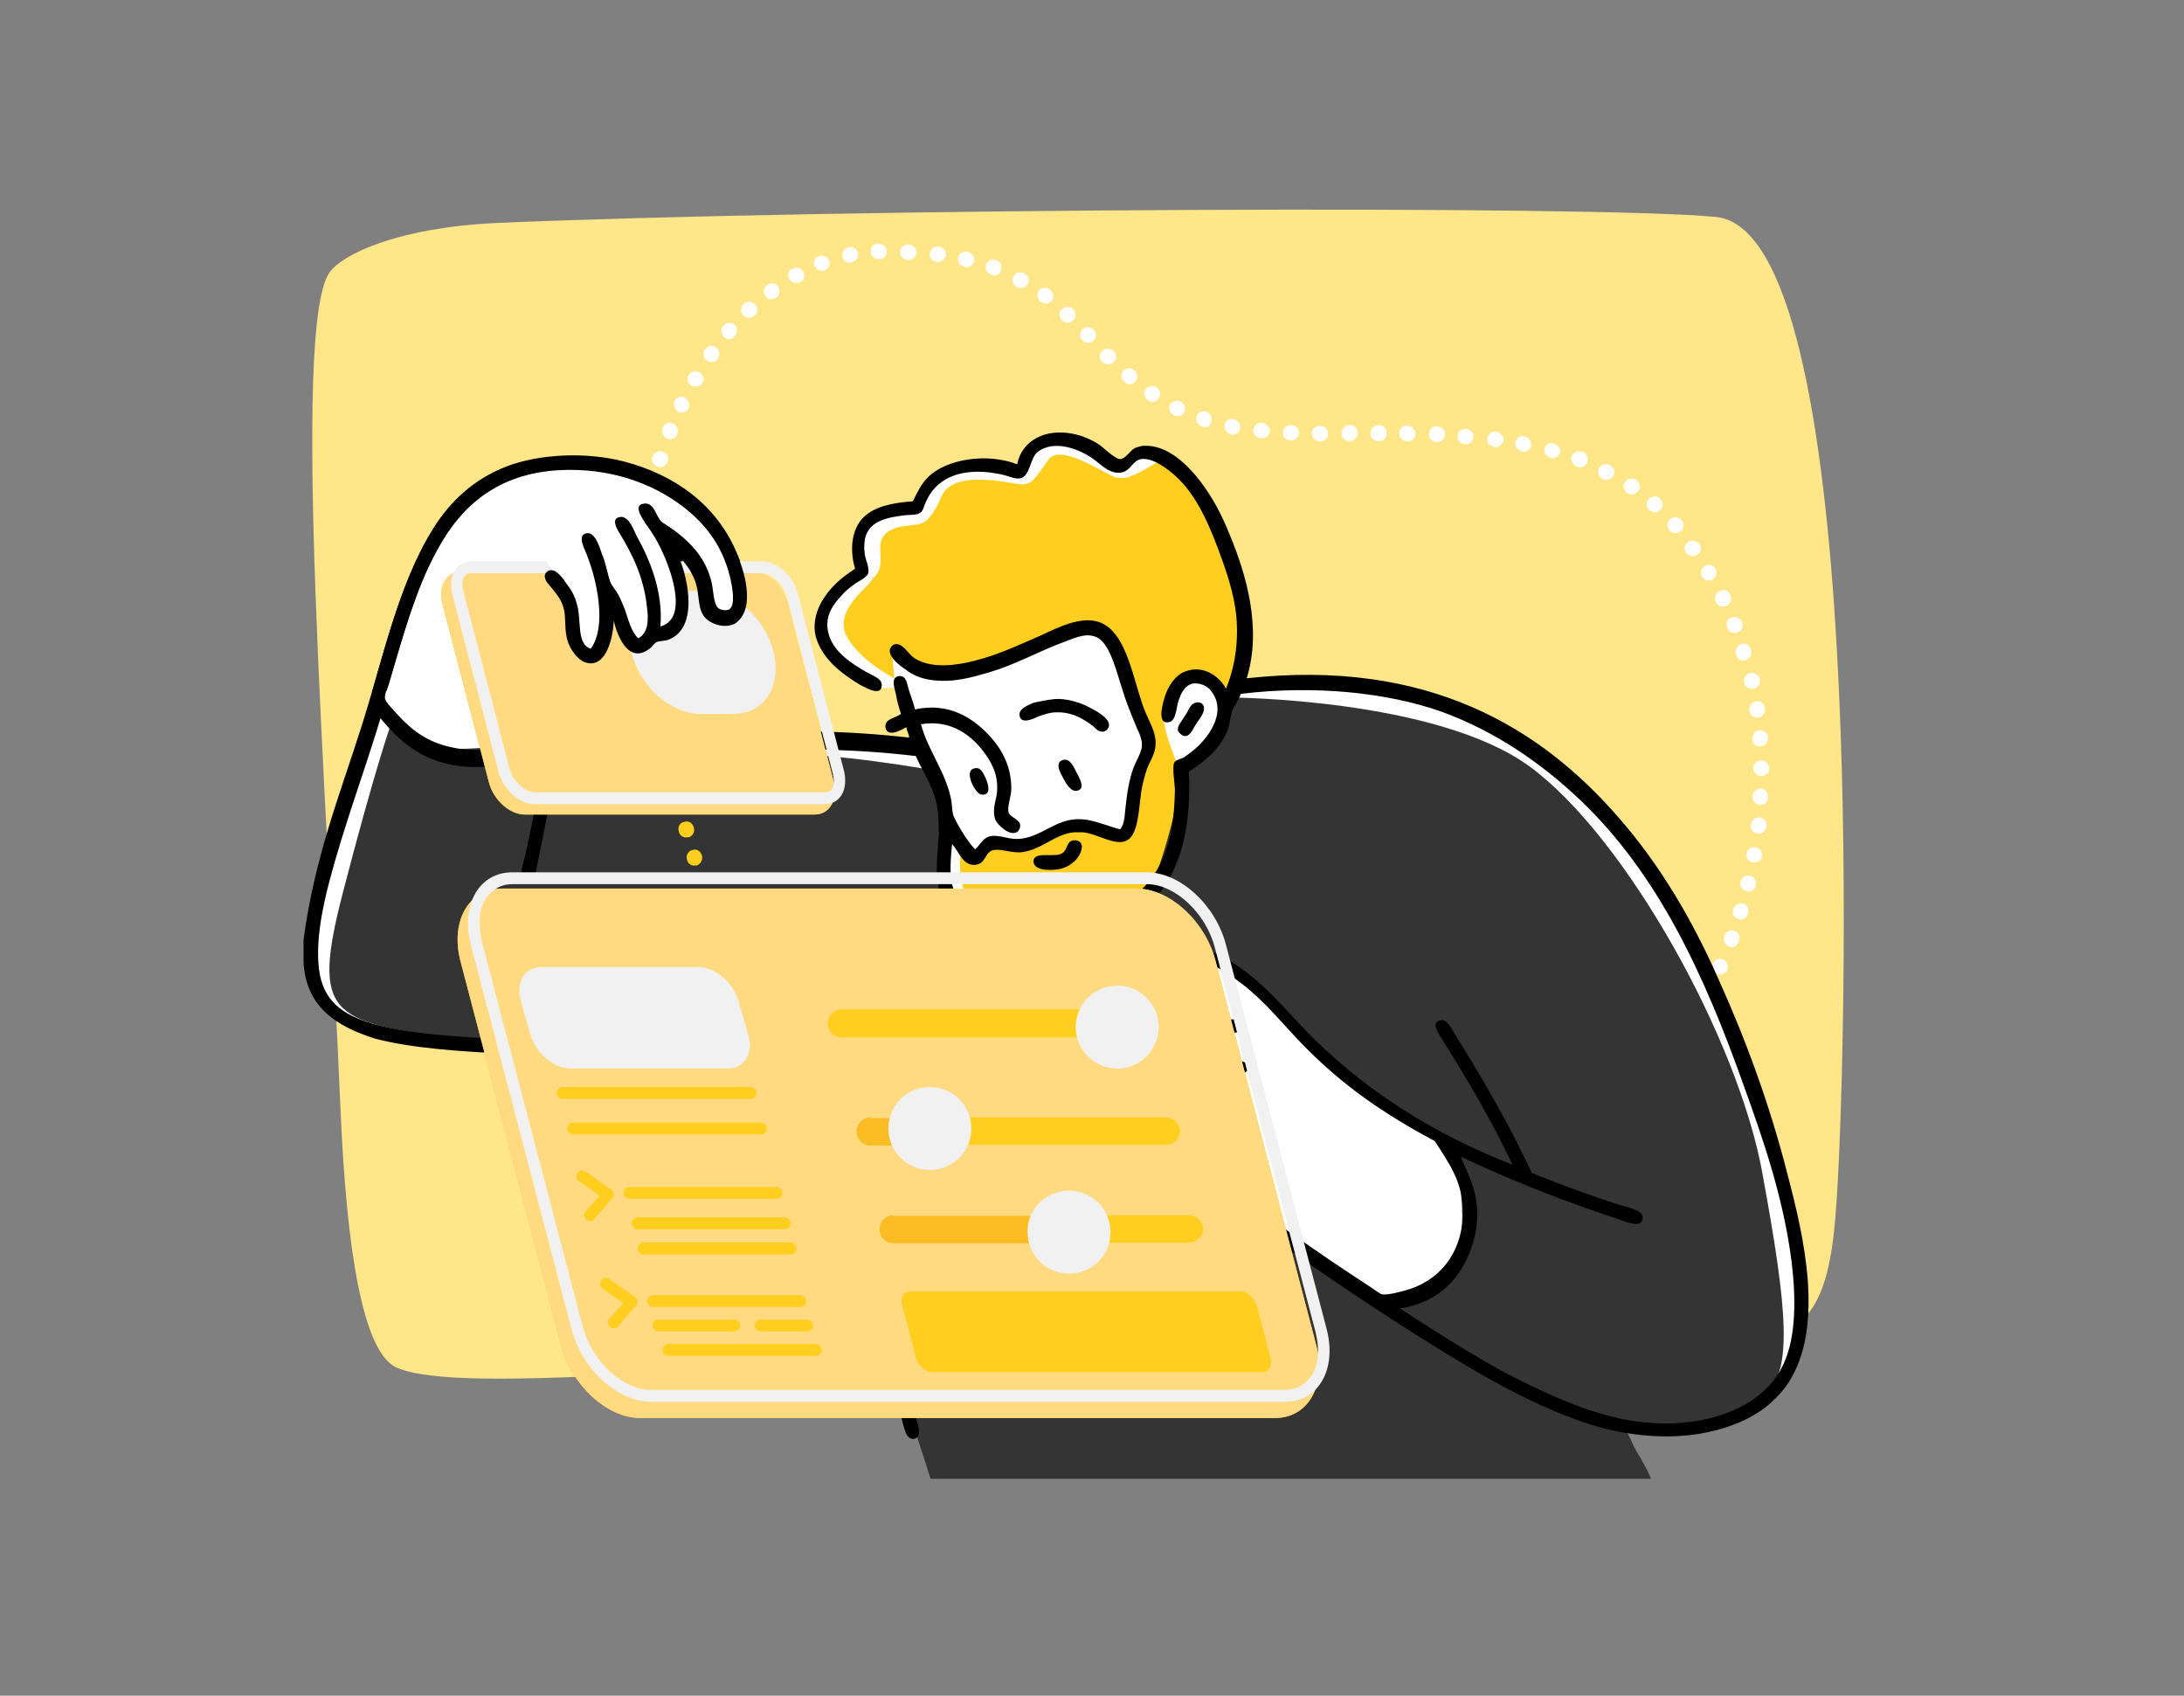
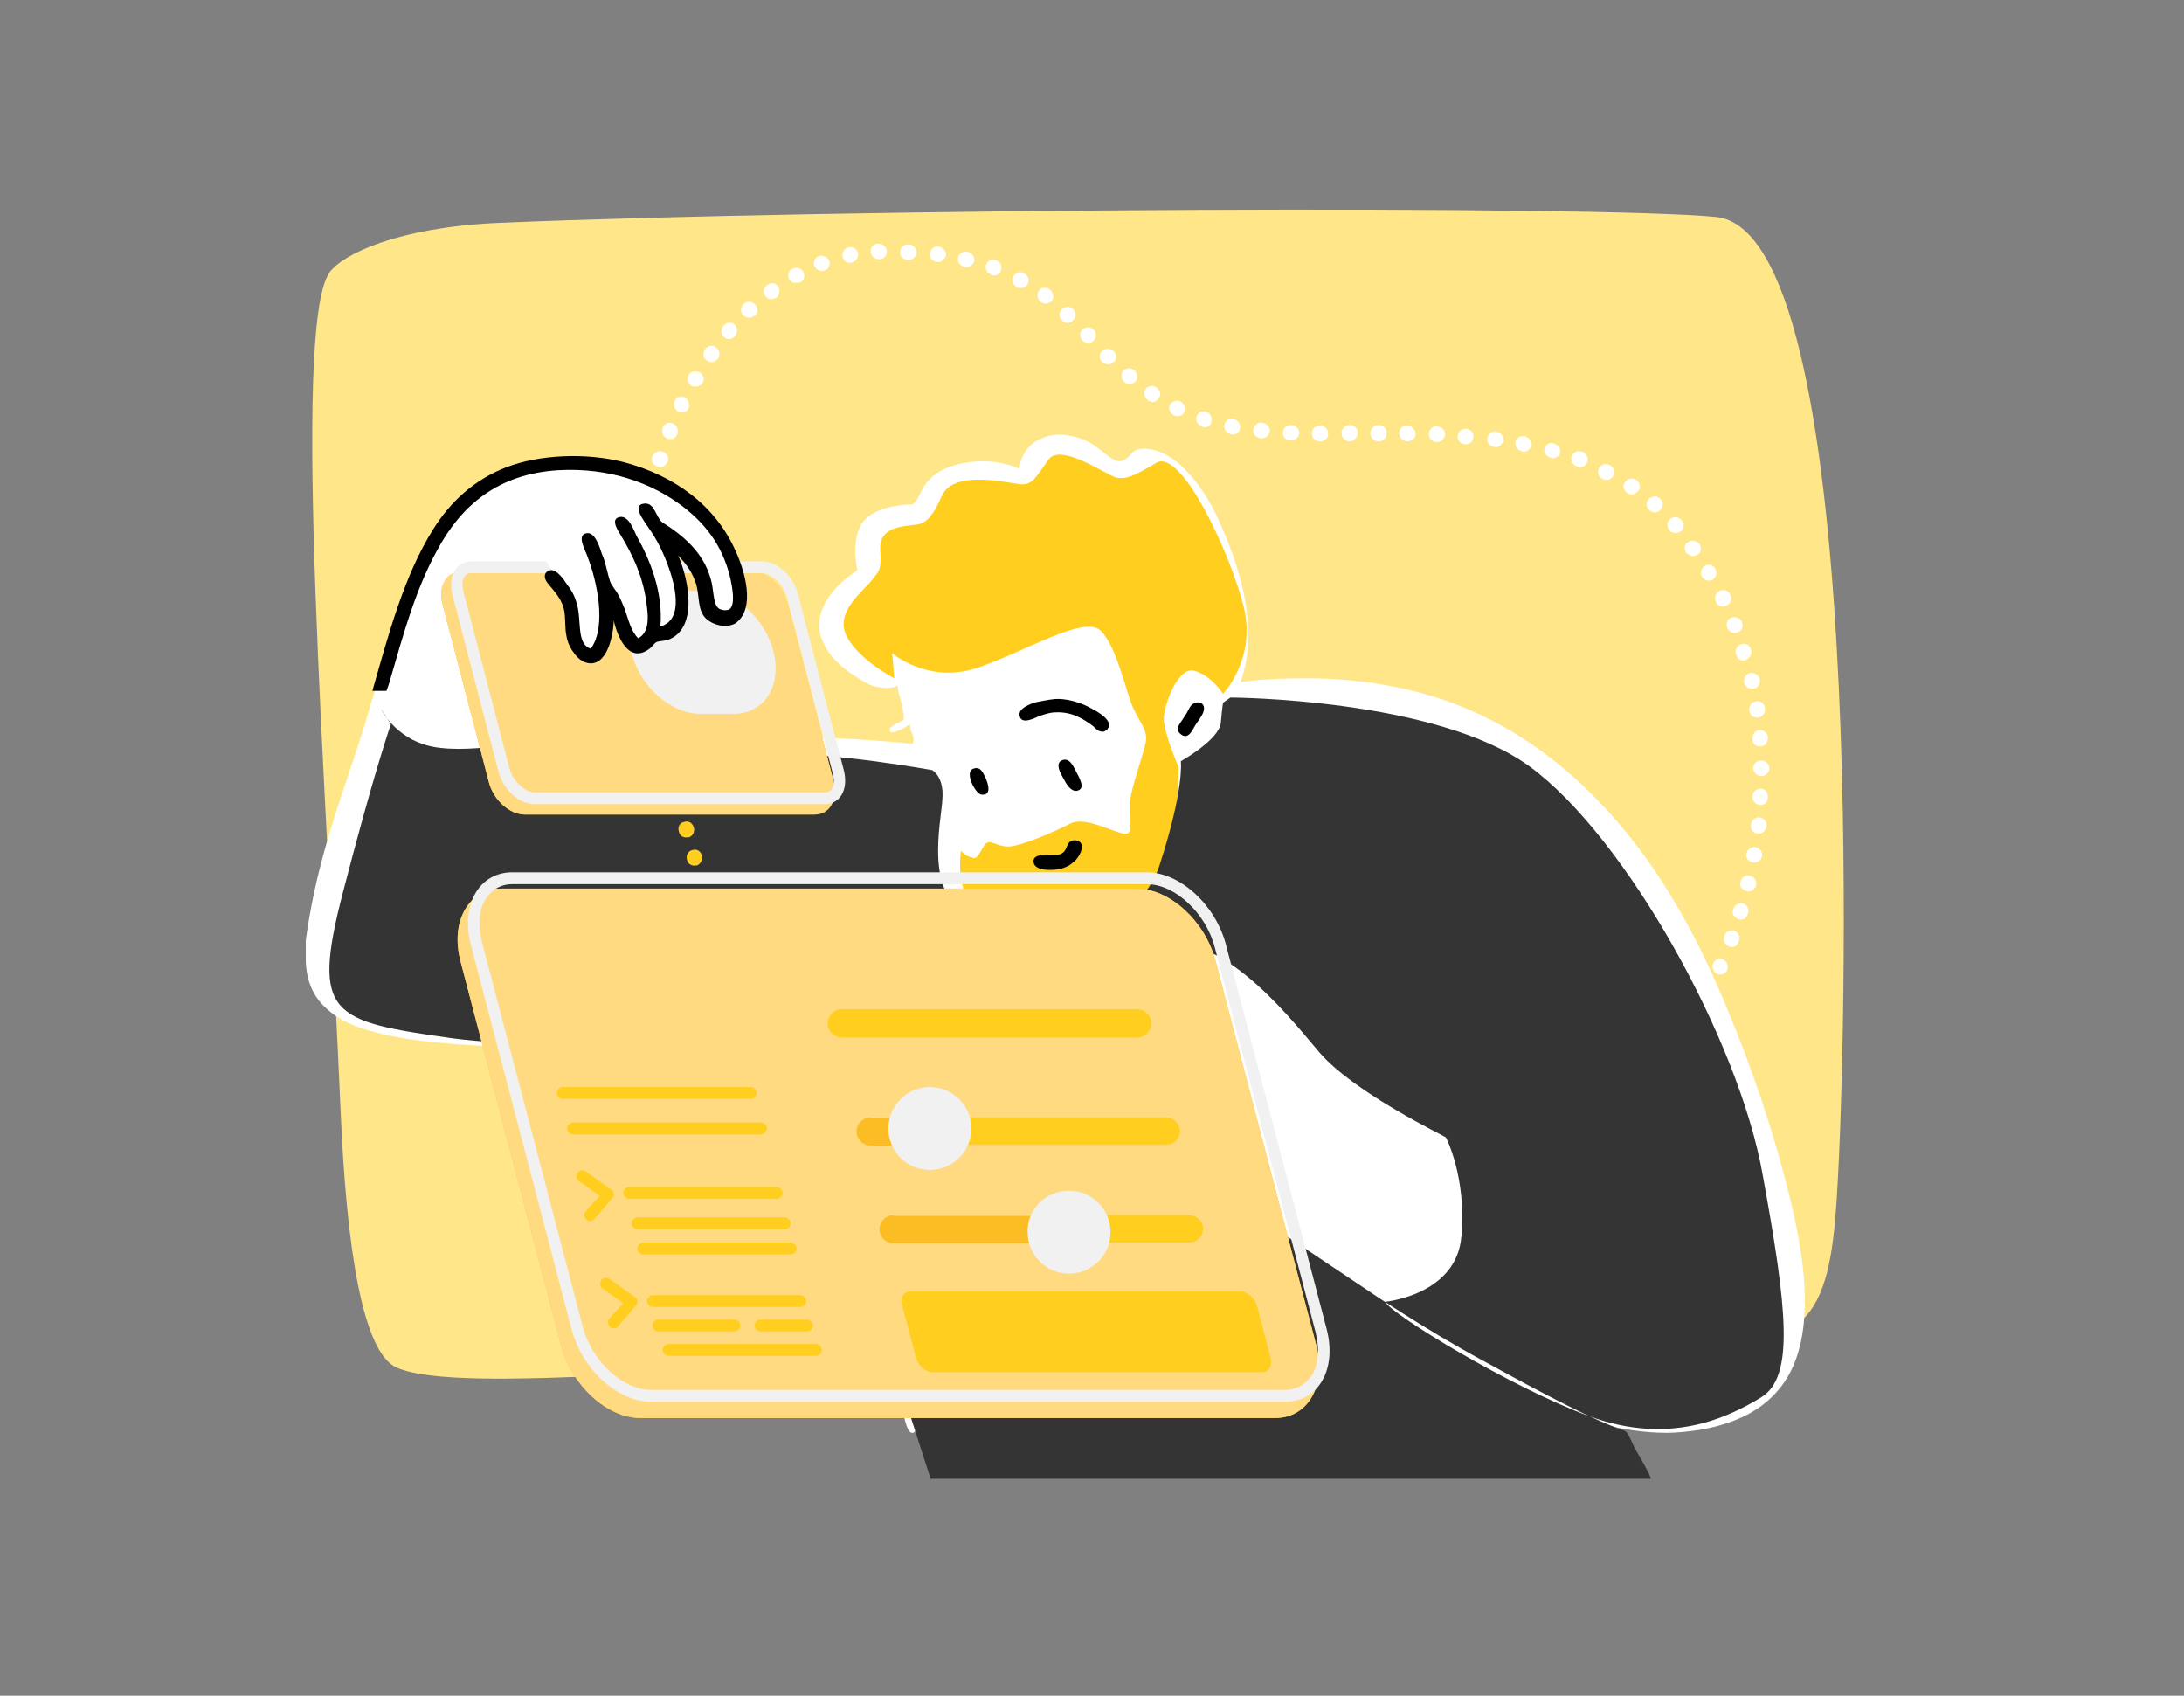
<svg xmlns="http://www.w3.org/2000/svg" id="Capa_1" x="0px" y="0px" viewBox="0 0 295 229" style="enable-background:new 0 0 295 229;" xml:space="preserve">
  <rect x="0" y="0" width="295" height="229" fill="#808080" stroke="none" />
  <style type="text/css">	.st0{fill-rule:evenodd;clip-rule:evenodd;fill:#FFE689;}	.st1{fill:#FFFFFF;}	.st2{fill-rule:evenodd;clip-rule:evenodd;fill:#FFFFFF;}	.st3{fill-rule:evenodd;clip-rule:evenodd;fill:#FFCE1F;}	.st4{fill-rule:evenodd;clip-rule:evenodd;fill:#353435;}	.st5{fill-rule:evenodd;clip-rule:evenodd;}	.st6{fill-rule:evenodd;clip-rule:evenodd;fill:#FBBD23;}	.st7{fill-rule:evenodd;clip-rule:evenodd;fill:#FFDA80;}	.st8{fill:#F1F1F1;}	.st9{fill:#FFCE1F;}	.st10{fill-rule:evenodd;clip-rule:evenodd;fill:#F1F1F1;}</style>
  <g>
    <path class="st0" d="M124.9,184.5c24.7,0.8,90.6-6.2,106.4-3.9c15.7,2.3,16.3-7.7,17.1-24.4c0.8-16.7,3.9-124.8-16.6-126.9  c-16.1-1.6-117.5-1.2-164.5,0.8c-13.5,0.6-21,4.2-22.8,6.7c-5.2,7.6-0.3,70.7,1.5,113.1c0.8,18.8,3,32.8,7.6,34.8  C62.4,188.5,99.6,183.7,124.9,184.5z" />
    <g>
      <path class="st1" d="M232.4,131.6c-0.2,0-0.3,0-0.5-0.1c-0.5-0.3-0.7-0.9-0.5-1.4c0.3-0.6,0.9-0.8,1.4-0.5   c0.5,0.3,0.7,0.9,0.5,1.4C233.1,131.4,232.7,131.6,232.4,131.6z M233.9,127.9c-0.1,0-0.2,0-0.4-0.1c-0.5-0.2-0.8-0.8-0.6-1.4   c0.2-0.6,0.8-0.9,1.4-0.7c0.5,0.2,0.8,0.8,0.6,1.3C234.7,127.7,234.3,127.9,233.9,127.9z M235.1,124.2c-0.9-0.2-1.2-0.8-1-1.4   c0.2-0.6,0.8-0.9,1.3-0.8c0.6,0.2,0.9,0.7,0.7,1.3C236,123.9,235.6,124.2,235.1,124.2z M236.1,120.4c-0.8-0.2-1.2-0.7-1-1.3   c0.1-0.6,0.7-1,1.3-0.8c0.6,0.1,0.9,0.7,0.8,1.3C237,120.1,236.6,120.4,236.1,120.4z M236.9,116.5c-0.8-0.1-1.1-0.7-1-1.2   c0.1-0.6,0.7-1,1.2-0.9c0.6,0.1,1,0.6,0.9,1.2C237.9,116.2,237.4,116.5,236.9,116.5z M237.5,112.6c-0.7-0.1-1.1-0.6-1-1.2   c0.1-0.7,0.6-1.1,1.2-1c0.6,0.1,1,0.6,0.9,1.2C238.5,112.2,238,112.6,237.5,112.6z M237.8,108.7c-0.6,0-1.1-0.5-1.1-1.1   c0-0.6,0.5-1.1,1.1-1.1c0.6,0,1,0.5,1,1.1C238.8,108.3,238.4,108.7,237.8,108.7z M237.9,104.8c-0.6,0-1-0.5-1.1-1   c0-0.7,0.5-1.1,1.1-1.1s1.1,0.5,1.1,1.1C239,104.3,238.5,104.8,237.9,104.8C237.9,104.8,237.9,104.8,237.9,104.8z M237.7,100.8   c-0.5,0-1-0.4-1-1c0-0.7,0.4-1.2,1-1.2c0.6,0,1.1,0.4,1.1,1C238.8,100.3,238.4,100.8,237.7,100.8   C237.8,100.8,237.8,100.8,237.7,100.8z M237.3,96.9c-0.5,0-1-0.4-1-0.9c-0.1-0.7,0.3-1.2,0.9-1.3c0.6-0.1,1.1,0.3,1.2,0.9   c0.1,0.6-0.3,1.2-0.9,1.3C237.4,96.9,237.3,96.9,237.3,96.9z M236.6,93c-0.5,0-0.9-0.3-1-0.8c-0.1-0.6,0.2-1.2,0.8-1.3   c0.6-0.1,1.1,0.2,1.3,0.8c0.1,0.6-0.2,1.2-0.8,1.3C236.7,93,236.6,93,236.6,93z M235.5,89.2c-0.5,0-0.9-0.3-1-0.8   c-0.2-0.6,0.1-1.2,0.7-1.4c0.6-0.2,1.1,0.1,1.3,0.7c0.2,0.6-0.1,1.2-0.7,1.4C235.8,89.2,235.6,89.2,235.5,89.2z M234.3,85.5   c-0.4,0-0.8-0.3-1-0.7c-0.2-0.6,0-1.2,0.6-1.4c0.5-0.2,1.2,0.1,1.4,0.6c0.2,0.6,0,1.2-0.6,1.4C234.5,85.5,234.4,85.5,234.3,85.5z    M232.7,81.9c-0.4,0-0.8-0.2-0.9-0.6c-0.3-0.6-0.1-1.2,0.5-1.5c0.5-0.3,1.2,0,1.4,0.5c0.3,0.6,0.1,1.2-0.5,1.5   C233,81.9,232.8,81.9,232.7,81.9z M230.8,78.4c-0.4,0-0.7-0.2-0.9-0.5c-0.3-0.6-0.1-1.2,0.4-1.5c0.5-0.3,1.1-0.1,1.4,0.4   c0.3,0.6,0.1,1.2-0.4,1.5C231.2,78.4,231,78.4,230.8,78.4z M228.7,75.1c-0.3,0-0.7-0.2-0.9-0.4c-0.4-0.5-0.3-1.2,0.2-1.5   c0.5-0.3,1.1-0.2,1.5,0.2c0.4,0.5,0.3,1.2-0.2,1.5C229.1,75,228.9,75.1,228.7,75.1z M226.3,72c-0.3,0-0.6-0.1-0.8-0.4l0.8-0.7   l-0.8,0.7c-0.4-0.5-0.4-1.1,0.1-1.5c0.4-0.4,1.1-0.3,1.5,0.1c0.4,0.5,0.4,1.1,0,1.5C226.8,71.9,226.5,72,226.3,72z M223.5,69.2   c-0.2,0-0.5-0.1-0.7-0.3c-0.5-0.4-0.5-1.1-0.1-1.5c0.4-0.4,1.1-0.5,1.5-0.1c0.5,0.4,0.5,1.1,0.1,1.5   C224.1,69.1,223.8,69.2,223.5,69.2z M220.4,66.8c-0.2,0-0.4-0.1-0.6-0.2c-0.5-0.4-0.7-1-0.3-1.5c0.3-0.5,1-0.6,1.5-0.3   c0.5,0.4,0.7,1,0.3,1.5C221,66.6,220.7,66.8,220.4,66.8z M217,64.8c-0.2,0-0.3,0-0.5-0.1c-0.6-0.3-0.8-0.9-0.5-1.5   c0.3-0.5,0.9-0.7,1.4-0.4c0.6,0.3,0.8,0.9,0.5,1.5C217.7,64.6,217.4,64.8,217,64.8z M213.4,63.1c-0.1,0-0.3,0-0.4-0.1   c-0.6-0.2-0.9-0.9-0.7-1.4c0.2-0.5,0.8-0.8,1.4-0.6c0.6,0.2,0.9,0.8,0.7,1.4C214.2,62.9,213.8,63.1,213.4,63.1z M89.1,63.1   c-0.9-0.2-1.2-0.8-1-1.4c0.2-0.6,0.8-0.9,1.4-0.7c0.6,0.2,0.9,0.8,0.7,1.3C90,62.8,89.6,63.1,89.1,63.1z M209.7,61.9   c-0.9-0.2-1.2-0.8-1.1-1.3c0.2-0.6,0.7-0.9,1.3-0.7c0.6,0.2,1,0.8,0.8,1.3C210.6,61.6,210.1,61.9,209.7,61.9z M205.8,61   c-0.8-0.1-1.2-0.7-1.1-1.3c0.1-0.6,0.7-0.9,1.2-0.8c0.6,0.1,1,0.7,0.9,1.3C206.8,60.6,206.3,61,205.8,61z M202,60.4   c-0.8-0.1-1.2-0.6-1.1-1.2c0.1-0.6,0.6-1,1.2-0.9c0.6,0.1,1,0.6,1,1.2C202.9,60,202.5,60.4,202,60.4z M198,60   c-0.7,0-1.2-0.6-1.1-1.1c0-0.6,0.5-1,1.1-1c0.7,0.1,1.1,0.6,1,1.1C199,59.5,198.6,60,198,60z M194.1,59.7c-0.7,0-1.1-0.5-1.1-1.1   c0-0.6,0.5-1.1,1.1-1c0.7,0,1.1,0.5,1.1,1.1C195.1,59.3,194.7,59.7,194.1,59.7z M190.1,59.6c-0.7,0-1.1-0.5-1.1-1.1   c0-0.6,0.5-1.1,1.1-1c0.6,0,1.1,0.5,1.1,1.1C191.2,59.2,190.7,59.6,190.1,59.6z M182.3,59.6c-0.6,0-1.1-0.5-1.1-1.1   s0.5-1.1,1.1-1.1c0.7,0,1.1,0.5,1.1,1.1S182.8,59.6,182.3,59.6z M186.2,59.6c-0.6,0-1.1-0.5-1.1-1.1c0-0.6,0.5-1.1,1.1-1.1   c0.7,0,1.1,0.5,1.1,1.1C187.3,59.2,186.8,59.6,186.2,59.6z M178.3,59.6c-0.7,0-1.1-0.5-1.1-1.1c0-0.6,0.5-1,1.1-1   c0.7,0,1.1,0.5,1.1,1.1C179.4,59.2,178.9,59.6,178.3,59.6z M174.4,59.5c-0.7,0-1.2-0.5-1.1-1.1c0-0.6,0.5-1,1.1-1   c0.6,0,1.1,0.5,1.1,1.1C175.4,59.1,174.9,59.5,174.4,59.5z M90.5,59.3c-0.1,0-0.3,0-0.4-0.1c-0.5-0.2-0.8-0.8-0.6-1.4   c0.2-0.6,0.9-0.9,1.4-0.6c0.5,0.2,0.8,0.8,0.6,1.4l-1-0.4l1,0.4C91.3,59.1,90.9,59.3,90.5,59.3z M170.4,59.2   c-0.8-0.1-1.2-0.6-1.1-1.2c0.1-0.6,0.6-1,1.2-0.9c0.6,0.1,1.1,0.6,1,1.2C171.4,58.8,171,59.2,170.4,59.2z M166.5,58.7   c-0.8-0.1-1.2-0.7-1.1-1.3c0.1-0.6,0.7-1,1.2-0.8c0.6,0.1,1,0.7,0.9,1.2C167.5,58.3,167,58.7,166.5,58.7z M162.7,57.7   c-0.9-0.2-1.2-0.8-1.1-1.4c0.2-0.6,0.8-0.9,1.3-0.7c0.6,0.2,0.9,0.8,0.7,1.4C163.6,57.4,163.2,57.7,162.7,57.7z M159.1,56.2   c-0.2,0-0.3,0-0.5-0.1c-0.6-0.3-0.8-0.9-0.6-1.4c0.3-0.5,0.9-0.7,1.4-0.5c0.6,0.3,0.8,0.9,0.6,1.4C159.8,56,159.5,56.2,159.1,56.2   z M92.1,55.7c-0.2,0-0.3,0-0.5-0.1c-0.5-0.3-0.7-0.9-0.5-1.4c0.3-0.6,0.9-0.8,1.4-0.5c0.5,0.3,0.7,0.9,0.5,1.4   C92.9,55.5,92.5,55.7,92.1,55.7z M155.7,54.3c-0.2,0-0.4-0.1-0.6-0.2c-0.5-0.4-0.7-1-0.4-1.5c0.3-0.5,1-0.6,1.5-0.3   c0.5,0.4,0.7,1,0.3,1.5C156.3,54.1,156,54.3,155.7,54.3z M93.9,52.2c-0.2,0-0.4,0-0.5-0.1c-0.5-0.3-0.7-0.9-0.4-1.4   c0.3-0.6,1-0.7,1.5-0.4c0.5,0.3,0.7,0.9,0.4,1.4C94.7,52.1,94.3,52.2,93.9,52.2z M152.6,51.9c-0.2,0-0.5-0.1-0.7-0.3   c-0.5-0.4-0.5-1.1-0.2-1.5c0.4-0.4,1-0.5,1.5-0.1c0.5,0.4,0.5,1.1,0.2,1.5C153.1,51.8,152.8,51.9,152.6,51.9z M149.7,49.2   c-0.3,0-0.5-0.1-0.8-0.3c-0.5-0.5-0.5-1.1,0-1.5c0.4-0.4,1.1-0.4,1.5,0c0.5,0.5,0.5,1.1,0,1.5C150.2,49.1,150,49.2,149.7,49.2z    M96.1,48.9c-0.2,0-0.4-0.1-0.6-0.2c-0.5-0.3-0.6-1-0.3-1.5c0.4-0.5,1-0.7,1.5-0.3c0.5,0.3,0.6,1,0.3,1.5   C96.7,48.8,96.4,48.9,96.1,48.9z M147,46.3c-0.3,0-0.6-0.1-0.8-0.3c-0.4-0.5-0.4-1.1,0-1.5c0.4-0.4,1.1-0.4,1.5,0   c0.5,0.5,0.4,1.1,0,1.5C147.5,46.3,147.2,46.3,147,46.3z M98.5,45.8c-0.2,0-0.5-0.1-0.7-0.3c-0.4-0.4-0.5-1-0.1-1.5   c0.4-0.5,1.1-0.5,1.5-0.2c0.4,0.4,0.5,1,0.1,1.5C99,45.7,98.8,45.8,98.5,45.8z M144.2,43.6c-0.3,0-0.5-0.1-0.7-0.3   c-0.5-0.4-0.5-1.1-0.1-1.5c0.4-0.4,1.1-0.5,1.5-0.1c0.5,0.5,0.5,1.1,0.1,1.5C144.7,43.5,144.4,43.6,144.2,43.6z M101.2,42.9   c-0.3,0-0.5-0.1-0.8-0.3c-0.4-0.4-0.4-1.1,0-1.5c0.5-0.5,1.2-0.4,1.6,0c0.4,0.4,0.4,1.1,0,1.5C101.7,42.8,101.4,42.9,101.2,42.9z    M141.2,41c-0.2,0-0.4-0.1-0.6-0.2c-0.5-0.4-0.6-1-0.3-1.5c0.3-0.5,1-0.6,1.5-0.2c0.5,0.4,0.6,1.1,0.3,1.5   C141.8,40.9,141.5,41,141.2,41z M104.2,40.4c-0.3,0-0.6-0.1-0.8-0.4c-0.4-0.5-0.3-1.1,0.2-1.5c0.5-0.4,1.2-0.3,1.5,0.2   c0.3,0.5,0.2,1.1-0.2,1.5C104.6,40.3,104.4,40.4,104.2,40.4z M137.9,38.9c-0.2,0-0.3,0-0.5-0.1c-0.6-0.3-0.8-1-0.5-1.5   c0.3-0.5,0.9-0.7,1.4-0.4c0.6,0.3,0.8,0.9,0.5,1.5C138.6,38.7,138.2,38.9,137.9,38.9z M107.5,38.2c-0.4,0-0.7-0.2-0.9-0.5   c-0.3-0.5-0.1-1.2,0.4-1.4c0.6-0.3,1.2-0.1,1.5,0.4c0.3,0.5,0.1,1.2-0.4,1.4C107.8,38.2,107.6,38.2,107.5,38.2z M134.3,37.2   c-0.1,0-0.3,0-0.4-0.1c-0.6-0.2-0.9-0.8-0.7-1.4c0.2-0.5,0.8-0.8,1.3-0.6c0.6,0.2,0.9,0.8,0.7,1.4C135.1,37,134.7,37.2,134.3,37.2   z M111,36.6c-0.4,0-0.8-0.3-1-0.7c-0.2-0.5,0.1-1.2,0.6-1.3c0.6-0.2,1.2,0.1,1.4,0.6c0.2,0.5-0.1,1.2-0.6,1.3   C111.3,36.6,111.2,36.6,111,36.6z M130.5,36.1c-0.9-0.2-1.2-0.7-1.1-1.3c0.1-0.6,0.7-0.9,1.3-0.8c0.6,0.2,1,0.7,0.9,1.3   C131.4,35.8,131,36.1,130.5,36.1z M114.8,35.5c-0.5,0-0.9-0.3-1-0.9c-0.1-0.6,0.3-1.1,0.8-1.2c0.6-0.1,1.2,0.2,1.3,0.8   c0.1,0.6-0.3,1.1-0.8,1.2C115,35.5,114.9,35.5,114.8,35.5z M126.7,35.4c-0.8-0.1-1.2-0.6-1.1-1.2c0.1-0.6,0.6-1,1.2-0.9   c0.6,0.1,1,0.6,1,1.2C127.6,35,127.2,35.4,126.7,35.4z M122.7,35.1c-0.7,0-1.2-0.5-1.1-1.1c0-0.6,0.5-1,1.1-1   c0.6,0,1.1,0.5,1.1,1.1C123.8,34.6,123.3,35.1,122.7,35.1z M118.7,35c-0.6,0-1-0.4-1.1-1c0-0.6,0.4-1.1,1-1.1c0.6,0,1.1,0.4,1.2,1   c0,0.6-0.4,1.1-1,1.1C118.8,35,118.7,35,118.7,35z" />
      <g>
        <path class="st2" d="M123.2,193.5c-0.5,0-0.8-1.1-1-1.8c0-0.2-0.1-0.4-0.1-0.5c-4.4-14.7-9.8-32.1-15.8-50.3l-0.1-0.4l-0.4,0    c-9.5,0.8-18.4,1.2-26.7,1.2c-3.8,0-7.5-0.1-10.9-0.3c-5.5-0.3-12.3-0.6-17.5-2c-2.9-0.7-5.1-1.8-6.6-3.2    c-1.8-1.6-2.7-3.7-2.8-6.4V127c1.2-8.8,3.5-15.7,6-23.1c0.6-1.8,1.2-3.6,1.8-5.5c0.7-2.3,1.4-4.7,2.1-7.1c2-6.9,4.1-14,7.5-19.6    c2.5-3.9,5.7-6.7,9.6-8.2c2.5-0.9,5.6-1.5,8.9-1.5c2.3,0,4.6,0.3,6.7,0.8c3.5,0.9,6.5,2.3,9,4.3c2.6,2,4.6,4.6,5.9,7.5    c0.3,0.8,1.2,2.8,1.4,4.8c0.2,2-0.2,3.3-1.2,3.8c-0.3,0.2-0.7,0.3-1.2,0.3c-1,0-2-0.5-2.5-1.2c-0.4-0.6-0.5-1.4-0.6-2.2    c-0.1-0.8-0.2-1.5-0.5-2.3c-0.6-1.6-1.5-2.6-2.3-3.5c-0.1-0.1-0.9,0.4-0.9,0.4c1.2,2.6,1.9,6.3,1,8.7c-0.4,0.9-1,1.6-1.8,2    c-0.2,0.1-0.5,0.1-0.8,0.2c-0.3,0-0.7,0.1-1,0.2c-0.4,0.1-0.6,0.4-0.8,0.7c-0.1,0.2-0.3,0.3-0.4,0.4c-0.4,0.3-0.8,0.4-1.2,0.4    c-1.3,0-2.3-2.1-2.8-4l-0.9,0.1c-0.1,2.2-1,5.3-2.6,5.3c-0.4,0-0.8-0.2-1.3-0.5L78,87.9l-0.1,0.7c-0.3,1.4-0.6,2.8-0.9,4.1    c-0.9,3.9-1.7,7.5-2.4,11.4l-0.1,0.7l0.7-0.2c6.9-1.8,14.3-3.7,22.1-4.5c3.2-0.4,6.8-0.5,10.6-0.5c4.7,0,9.7,0.3,14.9,0.8l0.5,0    l0.1-0.5c0-0.3-0.1-0.6-0.2-0.9c-0.1-0.2-0.2-0.4-0.2-0.5l-0.1-0.7l-0.6,0.4c-0.7,0.4-1.4,0.7-1.8,0.7c-0.2,0-0.3,0-0.3-0.3    c0-0.4,0.2-0.5,0.9-0.9c0.4-0.2,0.7-0.3,1-0.6c-0.1-1.3-0.3-2.1-0.6-3.1c-0.1-0.4-0.2-0.6-0.2-0.9l-0.1-0.5l-0.5,0.2    c-0.3,0.1-0.6,0.1-1,0.1c-0.3,0-0.6,0-0.9-0.1c-0.8,0-1.9-0.6-2.2-0.8c-2.2-1.3-4.6-3-5.6-5.7c-1-2.5,0.4-4.9,0.9-5.6    c1-1.5,2.2-2.5,3.9-3.7c-0.6-3.1-0.2-5.6,1.1-6.9c1.3-1.2,3.3-1.9,6.4-2c0.5-0.5,0.7-0.8,0.8-1.1c0.4-0.8,0.8-1.6,1.5-2.3    c1.4-1.5,4.2-2.4,7.2-2.4c1.6,0,3.1,0.3,4.4,0.8l0.5,0.2l0.1-0.6c0.2-1.2,0.9-2.2,1.8-2.9c1-0.7,2.2-1.1,3.6-1.1    c0.5,0,1.1,0.1,1.6,0.2c1,0.2,2.3,0.7,3.2,1.4c0.1,0.1,0.4,0.3,0.7,0.5c1.1,0.9,1.9,1.5,2.5,1.5c0.6,0,1.1-0.5,1.5-0.9    c0.2-0.2,0.5-0.5,0.7-0.6c0.2-0.1,0.7-0.2,1.1-0.2c2.9,0,5.3,2.3,6.9,4.3c1.6,2,2.9,4.4,4.1,7.4c2,4.9,4.4,12.3,2.3,19.1    l-0.2,0.7l0.7-0.1c2.7-0.3,5.5-0.4,8.1-0.4c4.7,0,9.3,0.5,13.6,1.5c4,0.9,7.8,2.3,11.3,4.1c6.3,3.2,11.9,7.7,17.1,13.7    c5.1,5.9,9.4,12.9,13.3,21.6c3.8,8.6,6.9,17.3,9.2,25.9c1.2,4.5,2.4,9.4,2.8,14.7c0.4,6.2-0.6,10.8-3,14c-2.4,3.2-6,5.1-11.1,6    c-1.4,0.2-3,0.4-4.5,0.4c-3,0-6.2-0.5-9.2-1.3c-0.1,0-92.2,0-92.2,0l0.1,0.5C123.6,193.5,123.4,193.5,123.2,193.5    C123.3,193.5,123.3,193.5,123.2,193.5z" />
        <path class="st3" d="M129.8,114.9c0,0.1-1.5,8.6,5.9,10.2c7.5,1.6,13,0,16.4-2.6c3.4-2.6,5.8-5.2,6.4-8.8    c0.6-3.7,0.7-10.1,0.7-10.1s-2.1-4.8-2-6.7c0.1-1.8,1.9-7,4.2-6.3c2.3,0.7,3.8,3.1,3.8,3.1S169.7,89,168,82    c-1.7-7-8.4-21.5-11.8-19.5c-3.4,2-4.1,2.2-5.4,2c-1.3-0.3-7.6-4.8-9.2-2.4c-1.7,2.4-2.2,3.4-3.7,3.3c-1.5-0.1-9.1-2.1-10.7,1.6    c-1.6,3.7-2.7,3.8-3.9,3.9c-1.2,0.2-4.6,0.2-4.4,3.3c0.2,3.1-0.3,3-1.1,4.1c-0.8,1.2-5.1,4.2-3.5,7.5c1.6,3.3,6.5,5.8,6.5,5.8    l-0.3-3.4c0,0,4.8,4.2,11.5,2c6.7-2.3,14.5-7.2,16.7-5c2.2,2.2,3.5,8.7,4.4,10.5c0.9,1.9,1.8,2.8,1.7,4.2    c-0.1,1.4-2.2,6.8-2.2,8.8c0,2,0.5,4.1-0.7,3.9c-1.3-0.1-5.3-2.4-7.3-1.4c-2.1,1.1-6.3,2.9-8.1,3.1c-1.8,0.2-2.8-1.2-3.5-0.2    c-0.7,1-1,2.1-1.7,1.7C130.5,115.7,129.8,114.9,129.8,114.9z" />
        <path class="st4" d="M51.5,95.8c0,0,2.2,4.6,8,5.2c5.8,0.7,15.4-1.6,15.4-1.6l-1.7,9.9c0,0,22.6-7.3,31.1-7.5    c8.5-0.2,21.6,2.2,21.6,2.2s1.6,0.8,1.4,3.8c-0.1,3-2.8,13.8,4.3,15.9c7.1,2.2,21.6,3.6,25-6.8c3.4-10.4,2.9-14.1,2.9-14.1    s5.2-2.9,5.4-5.2c0.2-2.2,0.3-2.7,0.3-2.7l1-0.7c0,0,27.8,0.1,40.4,9.3c13,9.5,28.3,37,31.5,55.2c3.3,18.1,4.3,27.2-0.2,30    c-4.6,2.8-12.4,6.5-23.1,2.6c-10.7-3.9-27-13.9-27.7-15.5c0,0,9.7-0.9,10.3-8.9c0.7-8-2.1-13.3-2.1-13.3c0-0.1-12.4-6-17.1-11.5    c-4.9-5.8-13.8-17-23.2-14.7c-9.4,2.4-6.5,4.6-4.8,5.9c1.7,1.3,5.6-2.7,8.5-0.5c2.9,2.1,5.8,5.1,5.8,5.1s-6.3-0.1-8.6,2.4    c-2.2,2.5-2.7,4.1-2.7,4.1s-6.5-2.1-7.8,0.1c-1.3,2.2,4.7,5.7,6.5,6.8c1.8,1.1,2,1.4,2,1.4l1.2,2.2l1.1,0.8c0,0-1.6,5,1.4,6.1    c3,1.1,4.3,1,4.3,1s2.1,0.3,4.2,0.6c2.1,0.3,3.3,0.6,3.3,0.6l15.4,10.3c0,0,7.6,5.2,15.6,9.5c4.4,2.4,13.9,7.7,19,9.4    c0.6,0.2,1,1.7,1.6,2.7c1.9,3.2,2,3.8,2,3.8h-97.3l-19.6-60.9c0,0-28.9,3.6-45.1,1.4c-16.2-2.3-19-3-14.7-19.6    c4.3-16.6,6.5-22.8,6.5-22.8L51.5,95.8z" />
        <g>
-           <path class="st5" d="M41,129.9c0-1,0-2,0-3c1.5-11.1,4.8-19.3,7.8-28.7c2.9-9.1,5-19.3,9.7-26.8c2.3-3.7,5.5-6.7,9.9-8.4     c4.4-1.7,10.7-2,15.8-0.7c7,1.8,12.5,5.9,15.2,12.1c1.1,2.4,2.8,7.7,0,9.2c-1.5,0.9-3.6,0-4.3-1.1c-0.8-1.2-0.5-3-1.1-4.6     c-0.6-1.6-1.4-2.5-2.3-3.5c1.6,3.7,2.5,9.7-1.1,11.3c-0.6,0.3-1.2,0.2-1.8,0.4c-0.4,0.2-0.6,0.7-1.1,1c-2.7,1.9-4.2-1.7-4.7-3.9     c-0.1,3-1.5,7.3-4.7,5.2c-1.2,5.2-2.3,10.2-3.3,15.5c6.7-1.8,14.2-3.6,22.2-4.6c8.2-0.9,17.4-0.6,25.6,0.3     c0-0.4-0.3-0.9-0.4-1.4c-0.8,0.5-2.6,1.4-2.8,0c-0.1-1.2,1.4-1.2,2.1-1.8c-0.3-0.9-0.5-1.6-0.7-2.7c-0.2-0.9-0.7-2.2,0.4-2.4     c1.1-0.1,1.1,1.1,1.4,2c0.3,0.9,0.6,1.7,0.8,2.5c4.6-1,7.8,1.2,9.9,3.4c1.7,1.8,3.1,4.1,3.1,7.3c0,1-0.5,2.2-0.4,3.1     c0.1,0.8,1.7,1,1.6,2c0,0.2-0.2,0.7-0.5,0.8c-1,0.5-2.5-1-2.8-1.6c-0.5-1-0.1-2.4,0.1-3.3c0.4-2.5-0.5-4.3-1.6-5.8     c-1.6-2.2-4.4-4.6-8.6-3.9c0.9,3.5,3.4,6.5,4.1,10.3c0.1,0.6,0.1,1.6,0.3,2.1c0.7,1.5,1.8,3.3,2.9,4.5c0.7-0.6,1-1.4,1.8-1.7     c1.2-0.4,2.5,0.3,3.8,0.3c2.6,0,4.5-1.9,6.9-2.5c2.6-0.6,4.5,0.5,7.1,1.2c0.6-0.7,0.6-1.8,0.7-2.7c0.2-2,0.5-4,1.1-5.6     c0.3-0.8,0.8-1.6,1-2.3c0.4-1-0.1-2.2-0.5-3c-0.8-1.9-1.5-3.6-2.1-5.6c-0.7-2.1-1.6-6.1-3.5-6.8c-1.5-0.6-3.1,0.3-4.3,0.7     c-3.5,1.3-6.4,3-10.1,4.1c-2.1,0.6-4.9,1.5-8,1c-1.2-0.2-2.3-0.6-3.3-1.4c-0.6-0.4-2.3-1.6-2.1-2.7c0.1-0.3,0.3-0.6,0.7-0.7     c1-0.2,1.8,1.3,2.5,1.8c2.9,2,7.7,0.7,10.7-0.3c2.3-0.8,4.2-1.7,6.3-2.6c2.2-1,5.7-2.9,8.3-1.8c3.6,1.5,4.4,8,5.9,11.8     c0.6,1.5,1.5,2.9,1.5,4.4c0,1.1-0.4,1.9-0.9,2.9c-0.4,0.8-0.6,1.7-0.9,2.9c-0.4,1.9-0.4,4.9-1.2,6.4c-1.3,2.7-4.5,0.1-6.8-0.1     c-0.4,0-0.8,0-1.2,0c-2.6,0.2-4.4,2.4-7.2,2.7c-1.3,0.1-2.7-0.5-3.7-0.3c-1.2,0.2-1,1.9-2.5,2c-1.7,0.1-2.2-1.9-3.1-2.8     c-0.3,3-0.4,5.3,0.6,6.9c2.9,4.6,12.8,4.9,18.7,2.9c3.8-1.3,7-3.5,8.8-7.1c1.5-3.1,1.9-6,2-9.9c0-1-0.4-3.1-0.1-3.8     c0.2-0.4,0.9-0.5,1.3-0.7c0.3-0.2,0.8-0.6,1.2-0.9c1.9-1.5,4.9-5.2,2.4-8.2c-0.4-0.5-1.3-1-2.3-0.9c-1.2,0.2-1.7,1.4-2,2.3     c-0.3,0.8-0.3,2.6-1.2,2.9c-1.9,0.5-0.9-2.7-0.6-3.6c0.4-1.2,1.2-2.4,2.2-3c2.7-1.4,5.1,0.4,6,2.1c1.2-2.9,1.7-6.2,1.4-9.7     c-0.3-3.2-1.4-6.3-2.4-9c-1.5-4-3.3-8.1-6.5-10.6c-0.9-0.7-2.5-1.9-4-1.7c-1.1,0.2-1.4,1.6-2.6,1.8c-1.6,0.3-2.8-1.1-3.8-1.8     c-1.8-1.3-5.2-2.7-7.5-1c-1.1,0.8-1,3.3-2.4,3.6c-0.7,0.1-1.3-0.2-2-0.4c-0.7-0.2-1.5-0.3-2.1-0.4c-4.4-0.5-7.3,1-8.6,3.9     c-0.3,0.6-0.4,1.4-0.9,1.6c-0.5,0.3-1.5,0.2-2.1,0.3c-3.3,0.4-5.8,1.2-5.3,5.2c0.1,0.8,0.6,1.7,0.5,2.5     c-0.1,0.7-1.4,1.2-1.9,1.6c-0.6,0.4-1.4,1.1-1.8,1.6c-1,1.1-2.3,2.7-1.7,5c0.6,2.5,3.1,4.1,5.2,5.3c0.9,0.5,1.9,0.8,2,1.6     c0.1,1.8-2.1,0.5-2.9,0.1c-2.5-1.5-4.8-3.3-5.8-5.9c-0.9-2.2,0-4.6,1-6c1.1-1.6,2.3-2.6,4.1-3.8c-0.8-2.7-0.4-5.4,1.1-6.9     c1.5-1.5,3.9-2,6.7-2.2c0.6-1.2,1.1-2.3,2-3.2c2.4-2.5,8-3.4,12.1-1.8c0.6-3.2,3.8-4.9,7.6-4.1c1.1,0.2,2.5,0.8,3.4,1.4     c0.5,0.3,2.2,2,2.9,2c0.7,0,1.4-1.2,2-1.5c0.3-0.1,0.8-0.3,1.3-0.3c3.1-0.1,5.7,2.5,7.3,4.5c1.9,2.4,3.2,5,4.2,7.5     c2.2,5.3,4.4,12.6,2.3,19.4c24.5-2.7,39.8,6.7,50.4,19c5.4,6.2,9.8,13.6,13.4,21.8c3.7,8.2,6.9,17,9.2,26     c1.2,4.6,2.4,9.4,2.8,14.7c0.4,6-0.5,10.8-3.1,14.3c-2.6,3.4-6.4,5.3-11.4,6.2c-5.3,0.9-10.9,0.1-15.4-1.4     c-8.4-2.8-16.1-7.6-23.1-12c-6.2-3.9-12.4-8.1-18.4-12.4c-0.8-0.5-2-1.7-2.6-1.8c-0.8-0.2-1.9,0.1-2.7,0     c-1.8-0.1-3.3-0.6-4.6-1.1c-0.7-0.3-1.5-0.7-2.1-0.8c-0.6-0.1-1.1,0-1.6-0.1c-2.9-0.5-4.9-3.9-3.7-7.1c-1.4-1.8-3-3.4-5.2-5.1     c-0.9-0.7-1.8-1.4-2.9-2.2c-1.1-0.9-2.7-2.1-2.2-3.9c0.8-2.6,5.5-3.1,7.7-1.4c1.9-3.5,5.3-5.4,10-6.1c0.2-0.2-0.2-0.4-0.3-0.5     c-1.1-1.2-3-2.7-4.9-3.1c-2.5-0.5-4.6,0.9-6.7,0.8c-1.7-0.1-2.9-1.6-2.9-3.3c0-4.4,6.5-5.4,10.5-5c3.1,0.4,5.8,1.6,7.9,2.9     c4.6,2.9,7.6,7,11.2,10.5c7.4,7.2,16.2,12.7,26.6,16.8c-2.7-5.8-6.2-11.7-9.6-17.1c-0.3-0.5-1.5-2.1-0.2-2.4     c1-0.3,1.6,1.2,2.1,2c3.7,5.9,7.4,12.3,10.3,18.6c3.7,1.5,7.5,2.9,11.5,4.2c0.8,0.3,3.5,0.7,3.5,1.8c0,1.5-2,0.7-2.8,0.4     c-7.7-2.5-15-5.4-21.8-8.6c0.7,1.7,1.8,3.7,2.1,6c0.4,2.5-0.1,5.2-1,7.2c-1.6,3.9-4.7,6.6-9.3,7.3c6,3.9,12.2,7.9,19.1,11.1     c3.3,1.5,7.1,3.1,11.3,3.9c9.5,1.8,18.7-1.1,21.5-7.7c1.6-3.6,1.6-8.7,1-13.6c-1.1-8.7-3.9-16.7-6.5-23.9     c-5.3-14.9-11.6-28.6-22.2-38.6c-5.1-4.8-11.2-9.1-18.6-11.8c-7.4-2.6-17.2-3.6-27.1-2.4c-0.3,0.9-0.9,1.6-1.2,2.4     c-0.3,1.1-0.3,2-0.7,2.8c-1.1,2.4-2.9,3.9-5.1,5.3c0.3,7.3-1,13-4.4,16.9c-3.3,3.7-8.8,6-15.3,6.1c-6.7,0.1-13-1.9-14.1-7.3     c-0.7-3.3,0.3-6.6-0.1-10.1c-0.3-3.2-1.9-5.2-3-7.7c-8.3-1-17.8-1.2-26.2-0.3c-8.3,0.9-15.8,2.8-22.9,4.8c-0.6,3.1-1.3,6.7-2,10     c-0.2,0.8-0.3,2.8-1.3,2.8c-1.6,0-0.6-2.9-0.3-4.1c1-4.6,1.8-9.1,2.8-13.5c-3.7,1.3-8.6,2.4-13.2,1.4c-4.2-0.9-7-3.5-9.2-6.2     c-2.2,7.3-4.9,14.4-6.9,22c-1,3.8-2,8.7-1.3,12.6c0.8,4.1,3.7,5.7,7.7,6.8c3.8,1,8.2,1.4,12.8,1.7c13.6,0.9,28.8,0.6,41.7-0.6     c0-0.9-1.7-3.5-0.1-3.7c1.2-0.2,1.5,1.8,1.8,3c0.4,1.3,0.8,2.5,1.2,3.7c5.1,16.1,10.2,31.9,15.2,48.3c0.2,0.7,1.3,3.3,0,3.5     c-1.2,0.2-1.4-1.7-1.7-2.7c-5.2-17.2-10.3-33.6-15.8-50.3c-11.2,1-24.9,1.6-37.6,1c-6-0.3-12.5-0.7-17.6-2     C45.3,138.6,41.3,135.9,41,129.9z M90.3,76c-0.9-2.4-1.7-3.8-3-5.6c-0.5-0.7-1.8-2.6-0.1-2.7c1.3,0,1.6,1.8,2.3,2.5     C92.1,72,95,74.3,96,78c0.3,1.1,0.2,3.3,1,3.9c0.3,0.3,1.1,0.4,1.5,0.2c0.9-0.5,0.5-3.1,0.1-4.4c-1.1-4.5-3.6-7.3-6.5-9.6     c-3.9-3-9.6-5.2-16.7-4.8c-8.1,0.5-13.2,4.7-16.4,10.9c-2.8,5.3-4.4,11.2-6.3,17.4c-0.2,0.8-0.8,2.2-0.7,2.7     c0.1,0.6,1.2,1.6,1.7,2.2c1.9,2.1,4,3.7,7.2,4.4c4.8,1.1,9.6-0.4,13.2-1.7c1-3.6,1.4-7.6,2.5-11.3c0.1-0.3,0.5-0.8,0.5-1.2     c0-0.4-0.3-0.9-0.4-1.4c-0.1-0.8,0-2.4-0.3-3.4c-0.3-1.3-0.9-2-1.6-2.9c-0.5-0.6-1.1-1.2-1-1.8c0.1-0.3,0.4-0.7,0.8-0.7     c0.9-0.1,1.8,1.4,2.1,1.8c0.6,0.9,1,1.6,1.4,2.7c0.7,2.3-0.1,5.5,1.9,6.1c2.2-3,0.8-9.2-0.4-12.3c-0.3-0.7-1.7-3.1-0.1-3.3     c1.1-0.1,1.6,1.9,2,2.8c0.5,1.2,0.6,2.6,1.1,3.7c0.2,0.6,0.8,1.1,1.1,1.8c0.3,0.6,0.6,1.3,0.9,2c0.6,1.4,0.8,3,1.8,3.9     c1.3-0.7,1.3-2.5,1.2-4.1c-0.5-4.1-1.9-7.1-3.6-9.9c-0.5-0.8-1.3-2.4,0.1-2.4c1.1,0,1.7,1.8,2.1,2.6c1.8,3.3,3.6,7.7,3.2,12.2     C92.5,83.3,91.2,78.4,90.3,76z M162,159.2c0-0.5,0.5-0.9,0.9-0.9c0.5,0,1,0.5,1.6,0.9c6.8,5.3,13.4,9.9,20.6,14.6     c0.5,0.3,1.2,0.9,1.6,1c0.8,0.1,2.2-0.3,3-0.5c4.6-1.2,7.9-5,7.9-10.7c0-4-2-6.7-3.8-9.5c-6.9-3.7-12.5-7.5-18.1-13.3     c-2.5-2.6-4.9-5.6-7.9-7.9c-2.6-2-6.8-4.7-11.4-4.3c-2.2,0.2-6.7,0.9-6.3,3.5c0.3,1.7,2.5,0.8,3.8,0.5c4.8-1,7.6,1,9.9,3.3     c0.5,0.5,1.1,1.6,1.7,1.7c1,0.3,2.6-0.5,2.5,1c0,1.2-2.3,0.8-3.8,1c-4.1,0.5-8.1,2-9.4,5c-0.6,1.3-0.3,2.6,0.5,3.5     c2.4-2.5,5.2-4,9.7-4.6c1.3-0.2,3.6-0.6,3.6,0.7c0,1.2-3,1-4.3,1.2c-3.3,0.6-5.5,1.7-7.4,3.7c-0.8,0.9-2,2.2-1.8,3.8     c0.1,0.9,0.7,1.3,1.3,1.9c2.2-2,4.9-3.1,8.2-4c1.2-0.3,2.8-0.8,2.8,0.5c0,1.1-1.8,1.1-2.7,1.4c-1.1,0.3-2.2,0.7-3.1,1     c-1.7,0.7-4.1,2-4.6,3.6c-0.6,1.6,0.4,3.7,1.8,4.3c1.4,0.6,3.6,0,5.1-0.5C163.5,160.4,161.9,160.3,162,159.2z M146.7,146.1     c0.7,1.2,2,2.1,3.1,2.9c1.2,0.9,2.3,1.8,3.4,2.6c0.1-0.8,0.5-1.4,0.8-2c-0.9-1-1.7-2.1-1.7-3.9     C150.9,144.8,147.5,144.2,146.7,146.1z M163.9,163.2c1,0.3,2.3,0.7,3.5,0.6c-0.8-0.5-1.5-1.1-2.3-1.6     C164.9,162.7,164.3,162.9,163.9,163.2z" />
          <path class="st5" d="M142.5,94.4c1.4-0.1,3.2,0.4,4.4,1c1,0.5,2.9,1.5,2.9,2.5c0,0.5-0.4,0.8-0.7,0.9c-0.7,0.1-1.1-0.4-1.4-0.7     c-1.2-0.9-2.8-2-5.1-1.9c-0.8,0-1.6,0.3-2.2,0.5c-0.7,0.3-2.6,1.3-2.7-0.2c0-0.9,1.3-1.3,1.9-1.6     C140.6,94.7,141.5,94.5,142.5,94.4z" />
          <path class="st5" d="M161.5,94.9c0.3-0.1,0.9-0.1,1.1,0.5c0.2,0.8-0.6,1.7-1,2.3c-0.4,0.6-0.8,1.7-1.5,1.7c-0.4,0-0.9-0.4-1-0.8     c-0.1-0.6,0.6-1.3,1-2C160.6,95.9,160.7,95.1,161.5,94.9z" />
          <path class="st5" d="M143.7,102.6c0.8-0.1,1.2,0.7,1.6,1.5c0.4,0.8,1.5,2.5,0.1,2.7c-1,0.1-1.7-1.6-2.1-2.3     C142.9,103.7,142.7,102.8,143.7,102.6z" />
          <path class="st5" d="M131.5,103.8c0.9-0.3,1.2,0.4,1.6,1.2c0.4,0.9,0.9,2.5-0.6,2.3C131.7,107.1,130.2,104.2,131.5,103.8z" />
          <path class="st5" d="M144.9,113.5c0.5-0.1,1.1,0.1,1.2,0.6c0.2,0.8-0.6,2-1.2,2.4c-0.4,0.4-1.3,0.8-2,0.9     c-1.4,0.2-3.4,0.1-3.3-1.2c0.2-1.3,3-0.3,3.9-1C144.2,114.8,144,113.7,144.9,113.5z" />
        </g>
        <path class="st5" d="M167.4,163.9c-1.2,0.1-2.4-0.3-3.5-0.6c0.4-0.3,1-0.4,1.2-1C165.9,162.7,166.6,163.4,167.4,163.9z" />
        <g>
          <g>
            <path class="st6" d="M67.8,120h85.7c4.5,0,9.3,4.4,10.7,9.8l13.6,51.9c1.4,5.4-1.1,9.8-5.6,9.8H86.5c-4.5,0-9.3-4.4-10.7-9.8      l-13.6-51.9C60.8,124.4,63.3,120,67.8,120z" />
          </g>
          <g>
            <path class="st7" d="M67.8,120h85.7c4.5,0,9.3,4.4,10.7,9.8l13.6,51.9c1.4,5.4-1.1,9.8-5.6,9.8H86.5c-4.5,0-9.3-4.4-10.7-9.8      l-13.6-51.9C60.8,124.4,63.3,120,67.8,120z" />
          </g>
        </g>
        <path class="st8" d="M154.9,119.4c3.8,0,8,3.9,9.2,8.6l13.6,51.9c0.6,2.5,0.4,4.8-0.8,6.2c-0.8,1-1.9,1.6-3.3,1.6H87.9    c-3.8,0-8-3.9-9.2-8.6l-13.6-51.9c-0.6-2.5-0.4-4.8,0.8-6.2c0.8-1,1.9-1.6,3.3-1.6H154.9L154.9,119.4z M154.9,117.8H69.2    c-4.5,0-7,4.4-5.6,9.8l13.6,51.9c1.4,5.4,6.2,9.8,10.7,9.8h85.7c4.5,0,7-4.4,5.6-9.8l-13.6-51.9    C164.2,122.2,159.4,117.8,154.9,117.8L154.9,117.8z" />
        <g>
          <g>
            <path class="st9" d="M110.2,183.1H90.3c-0.4,0-0.8-0.4-0.8-0.8s0.4-0.8,0.8-0.8h19.9c0.4,0,0.8,0.4,0.8,0.8      S110.7,183.1,110.2,183.1z" />
          </g>
          <g>
            <path class="st9" d="M99.2,179.8H88.9c-0.4,0-0.8-0.4-0.8-0.8c0-0.4,0.4-0.8,0.8-0.8h10.3c0.4,0,0.8,0.4,0.8,0.8      C100,179.4,99.6,179.8,99.2,179.8z" />
          </g>
          <g>
            <g>
              <g>
                <path class="st9" d="M109,179.8h-6.3c-0.4,0-0.8-0.4-0.8-0.8c0-0.4,0.4-0.8,0.8-0.8h6.3c0.4,0,0.8,0.4,0.8,0.8        C109.8,179.4,109.5,179.8,109,179.8z" />
              </g>
            </g>
          </g>
          <g>
            <path class="st9" d="M108.1,176.5H88.2c-0.4,0-0.8-0.4-0.8-0.8c0-0.4,0.4-0.8,0.8-0.8h19.9c0.4,0,0.8,0.4,0.8,0.8      C108.9,176.2,108.5,176.5,108.1,176.5z" />
          </g>
          <g>
            <path class="st9" d="M82.9,179.4c-0.2,0-0.4-0.1-0.5-0.2c-0.3-0.3-0.4-0.8-0.1-1.1l1.9-2.1l-2.8-2c-0.4-0.3-0.4-0.7-0.2-1.1      c0.3-0.4,0.7-0.4,1.1-0.2l3.5,2.5c0.2,0.1,0.3,0.3,0.3,0.5c0,0.2,0,0.4-0.2,0.6l-2.4,2.8C83.3,179.4,83.1,179.4,82.9,179.4z" />
          </g>
          <g>
            <path class="st9" d="M106.8,169.4H86.9c-0.4,0-0.8-0.4-0.8-0.8c0-0.4,0.4-0.8,0.8-0.8h19.9c0.4,0,0.8,0.4,0.8,0.8      C107.6,169,107.3,169.4,106.8,169.4z" />
          </g>
          <g>
            <path class="st9" d="M106,166H86.1c-0.4,0-0.8-0.4-0.8-0.8c0-0.4,0.4-0.8,0.8-0.8H106c0.4,0,0.8,0.4,0.8,0.8      C106.8,165.6,106.5,166,106,166z" />
          </g>
          <g>
            <path class="st9" d="M104.9,161.9H85c-0.4,0-0.8-0.4-0.8-0.8c0-0.4,0.4-0.8,0.8-0.8h19.9c0.4,0,0.8,0.4,0.8,0.8      C105.7,161.6,105.3,161.9,104.9,161.9z" />
          </g>
          <g>
            <path class="st9" d="M79.7,164.9c-0.2,0-0.4-0.1-0.5-0.2c-0.3-0.3-0.4-0.8-0.1-1.1l1.9-2.1l-2.8-2c-0.4-0.3-0.4-0.7-0.2-1.1      c0.3-0.4,0.7-0.4,1.1-0.2l3.5,2.5c0.2,0.1,0.3,0.3,0.3,0.5c0,0.2,0,0.4-0.2,0.6l-2.4,2.8C80.1,164.8,79.9,164.9,79.7,164.9z" />
          </g>
          <g>
            <path class="st9" d="M102.7,153.2H77.4c-0.4,0-0.8-0.4-0.8-0.8c0-0.4,0.4-0.8,0.8-0.8h25.4c0.4,0,0.8,0.4,0.8,0.8      C103.5,152.9,103.2,153.2,102.7,153.2z" />
          </g>
          <g>
            <path class="st9" d="M101.4,148.4H76c-0.4,0-0.8-0.4-0.8-0.8c0-0.4,0.4-0.8,0.8-0.8h25.4c0.4,0,0.8,0.4,0.8,0.8      C102.2,148.1,101.8,148.4,101.4,148.4z" />
          </g>
        </g>
-         <path class="st10" d="M73.2,130.6h21.1c2.3,0,4.6,2,5.4,4.4l1.4,4.9c0.7,2.4-0.6,4.4-2.8,4.4H77.1c-2.3,0-4.6-2-5.4-4.4l-1.4-4.9    C69.7,132.5,70.9,130.6,73.2,130.6z" />
        <path class="st3" d="M123,174.4h44.6c0.9,0,1.9,0.9,2.2,2l1.8,6.9c0.3,1.1-0.2,2-1.1,2h-44.6c-0.9,0-1.9-0.9-2.2-2l-1.8-6.9    C121.5,175.3,122,174.4,123,174.4z" />
        <path class="st6" d="M120.7,164.1c-1,0-1.9,0.8-1.9,1.9c0,1,0.8,1.9,1.9,1.9h24.6c0-1.2-0.1-2.5-0.2-3.7H120.7z" />
        <path class="st3" d="M160.6,164.1H145c0.1,1.2,0.2,2.5,0.2,3.7h15.4c1,0,1.9-0.8,1.9-1.9C162.5,164.9,161.6,164.1,160.6,164.1z" />
        <path class="st3" d="M157.5,150.9h-31.3c0.1,1.2,0.2,2.5,0.2,3.7h31.1c1,0,1.9-0.8,1.9-1.9C159.3,151.7,158.5,150.9,157.5,150.9z    " />
        <path class="st6" d="M117.6,150.9c-1,0-1.9,0.8-1.9,1.9c0,1,0.8,1.9,1.9,1.9h8.8c0-1.2-0.1-2.5-0.2-3.7H117.6z" />
        <path class="st3" d="M113.7,136.3h39.9c1,0,1.9,0.8,1.9,1.9c0,1-0.8,1.9-1.9,1.9h-39.9c-1,0-1.9-0.8-1.9-1.9    C111.8,137.2,112.6,136.3,113.7,136.3z" />
        <path class="st10" d="M125.6,146.8c3.1,0,5.6,2.5,5.6,5.6c0,3.1-2.5,5.6-5.6,5.6c-3.1,0-5.6-2.5-5.6-5.6    C120,149.3,122.5,146.8,125.6,146.8z" />
        <path class="st10" d="M144.4,160.8c3.1,0,5.6,2.5,5.6,5.6c0,3.1-2.5,5.6-5.6,5.6c-3.1,0-5.6-2.5-5.6-5.6    C138.7,163.3,141.3,160.8,144.4,160.8z" />
-         <path class="st10" d="M150.9,133.1c3.1,0,5.6,2.5,5.6,5.6c0,3.1-2.5,5.6-5.6,5.6c-3.1,0-5.6-2.5-5.6-5.6    C145.3,135.6,147.8,133.1,150.9,133.1z" />
        <g>
          <path class="st9" d="M93.8,116.9c-0.5,0-0.9-0.3-1-0.8c-0.2-0.6,0.2-1.2,0.7-1.3c0.6-0.2,1.1,0.1,1.3,0.7     c0.2,0.6-0.2,1.2-0.7,1.4C94,116.8,93.9,116.9,93.8,116.9z M92.7,113.1c-0.5,0-0.9-0.3-1-0.8c-0.2-0.6,0.1-1.2,0.7-1.3     c0.6-0.2,1.1,0.1,1.3,0.7c0.2,0.6-0.1,1.2-0.7,1.4C92.9,113,92.8,113.1,92.7,113.1z" />
        </g>
        <g>
          <g>
            <path class="st6" d="M62.3,77.2h39.2c2.1,0,4.3,2,4.9,4.5l6.2,23.8c0.6,2.5-0.5,4.5-2.6,4.5H70.9c-2.1,0-4.3-2-4.9-4.5      l-6.2-23.8C59.1,79.2,60.3,77.2,62.3,77.2z" />
          </g>
          <g>
            <path class="st7" d="M62.3,77.2h39.2c2.1,0,4.3,2,4.9,4.5l6.2,23.8c0.6,2.5-0.5,4.5-2.6,4.5H70.9c-2.1,0-4.3-2-4.9-4.5      l-6.2-23.8C59.1,79.2,60.3,77.2,62.3,77.2z" />
          </g>
        </g>
        <path class="st10" d="M90.7,79.8h4.5c4,0,8.2,3.7,9.3,8.3c1.1,4.6-1.3,8.3-5.4,8.3h-4.5c-4,0-8.2-3.7-9.3-8.3    C84.3,83.5,86.7,79.8,90.7,79.8z" />
        <path class="st8" d="M102.9,77.4c1.2,0,2.9,1.4,3.4,3.3l6.2,23.8c0.2,0.9,0.2,1.7-0.2,2.1c-0.2,0.3-0.5,0.4-0.8,0.4H72.2    c-1.2,0-2.9-1.4-3.4-3.3l-6.2-23.8c-0.2-0.9-0.2-1.7,0.2-2.1c0.2-0.3,0.5-0.4,0.8-0.4H102.9L102.9,77.4z M102.9,75.8H63.7    c-2.1,0-3.2,2-2.6,4.5l6.2,23.8c0.6,2.5,2.8,4.5,4.9,4.5h39.2c2.1,0,3.2-2,2.6-4.5l-6.2-23.8C107.2,77.8,105,75.8,102.9,75.8    L102.9,75.8z" />
        <path class="st2" d="M73.6,75.6l1.7,2.3l2,4.9l0.8,4.3l1.5,1l1.9-1.9l0.9-5.7l2.6,5.8l1.5,0.6l1.7-1.6l2.2-0.6l1-1.3l0.8-3    l-1.9-7.9l3.8,2.7l0.9,2.8l0.8,4.1l1.3,1.2l2.5-0.9c0,0,0.1-4.2,0-4.5c-0.1-0.2-3.2-6.6-3.2-6.6L93.5,68l-5.7-3.1l-9.9,2.6    c0,0-3.2,3.1-3.2,3.7C74.6,71.6,73.6,75.6,73.6,75.6z" />
        <g>
          <path class="st5" d="M99.4,74.5c-2.7-6.2-8.3-10.3-15.2-12.1c-5.1-1.3-11.4-1-15.8,0.7c-4.4,1.7-7.6,4.7-9.9,8.4     c-3.9,6.2-6,14.1-8.2,21.8h1.9c0.2-0.5,0.4-1.1,0.5-1.5c1.8-6.2,3.4-12.1,6.3-17.4c3.3-6.2,8.3-10.4,16.4-10.9     c7-0.4,12.7,1.8,16.7,4.8c2.9,2.2,5.4,5.1,6.5,9.6c0.3,1.3,0.8,3.8-0.1,4.4c-0.4,0.2-1.2,0.1-1.5-0.2c-0.7-0.6-0.6-2.7-1-3.9     c-1-3.7-3.9-6-6.6-7.7c-0.8-0.7-1-2.6-2.3-2.5c-1.7,0.1-0.4,1.9,0.1,2.7c1.3,1.8,2.1,3.2,3,5.6c0.9,2.4,2.3,7.4-1,8.3     c0.4-4.6-1.4-9-3.2-12.2c-0.4-0.8-1-2.6-2.1-2.6c-1.5,0.1-0.6,1.6-0.1,2.4c1.7,2.8,3.2,5.9,3.6,9.9c0.2,1.5,0.2,3.4-1.2,4.1     c-1-1-1.3-2.5-1.8-3.9c-0.3-0.7-0.5-1.3-0.9-2c-0.3-0.6-0.9-1.2-1.1-1.8c-0.4-1.2-0.6-2.6-1.1-3.7c-0.3-0.9-0.9-2.9-2-2.8     c-1.6,0.2-0.1,2.5,0.1,3.3c1.2,3.1,2.6,9.3,0.4,12.3c-2-0.6-1.2-3.9-1.9-6.1c-0.3-1.1-0.7-1.8-1.4-2.7c-0.3-0.5-1.3-1.9-2.1-1.8     c-0.4,0-0.8,0.4-0.8,0.7c-0.1,0.7,0.6,1.3,1,1.8c0.7,0.9,1.3,1.6,1.6,2.9c0.2,1,0.1,2.6,0.3,3.4c0.1,0.8,0.5,1.7,0.9,2.2     c0.3,0.5,0.8,1,1.3,1.3c2.9,1.4,4.1-2.7,4.2-5.5c0.5,2.2,2,5.8,4.7,3.9c0.5-0.3,0.7-0.8,1.1-1c0.6-0.2,1.2-0.1,1.8-0.4     c3.6-1.6,2.7-7.6,1.1-11.3c0.9,1,1.7,1.9,2.3,3.5c0.6,1.6,0.3,3.4,1.1,4.6c0.7,1.1,2.8,1.9,4.3,1.1     C102.2,82.2,100.5,76.9,99.4,74.5z" />
        </g>
      </g>
    </g>
  </g>
</svg>